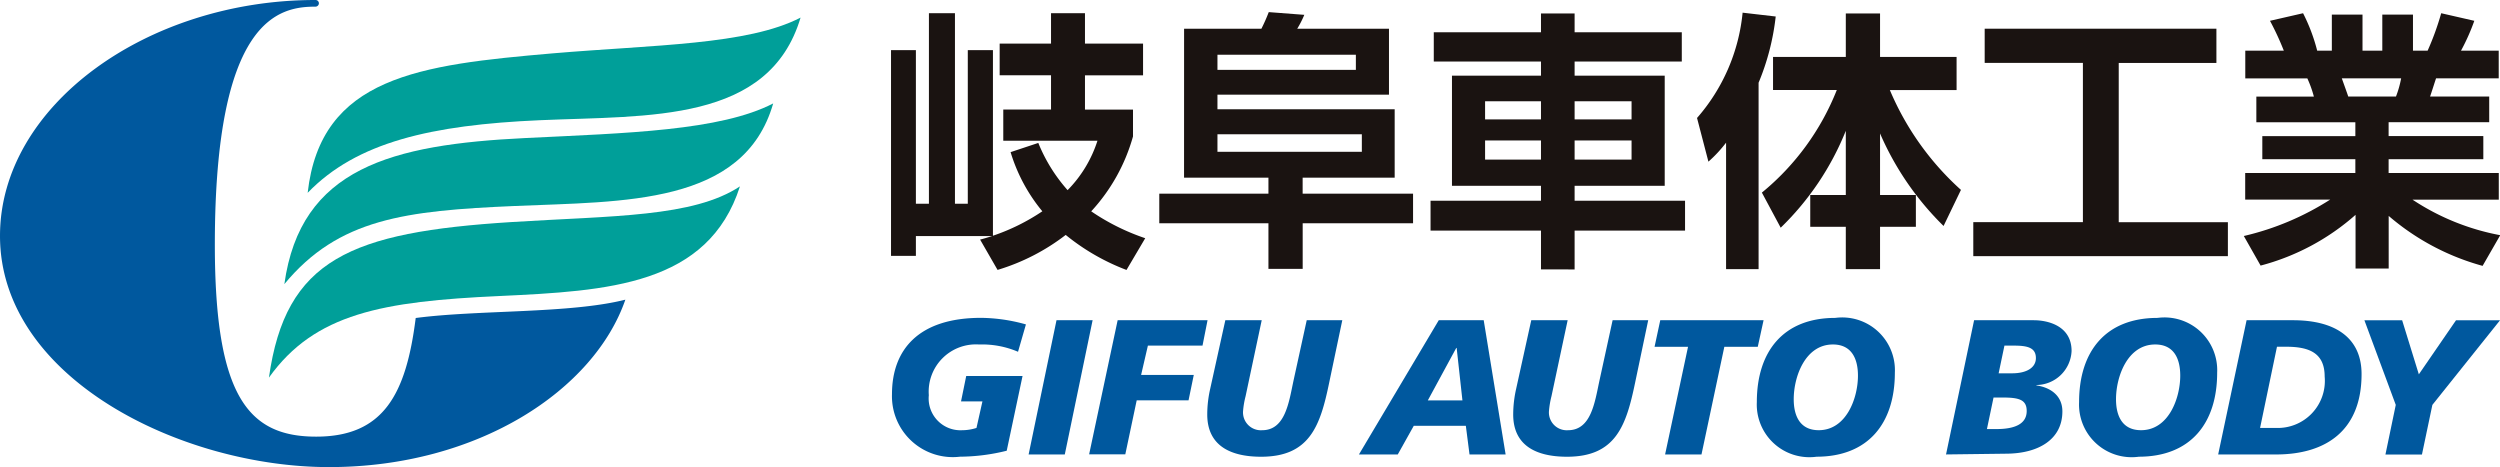
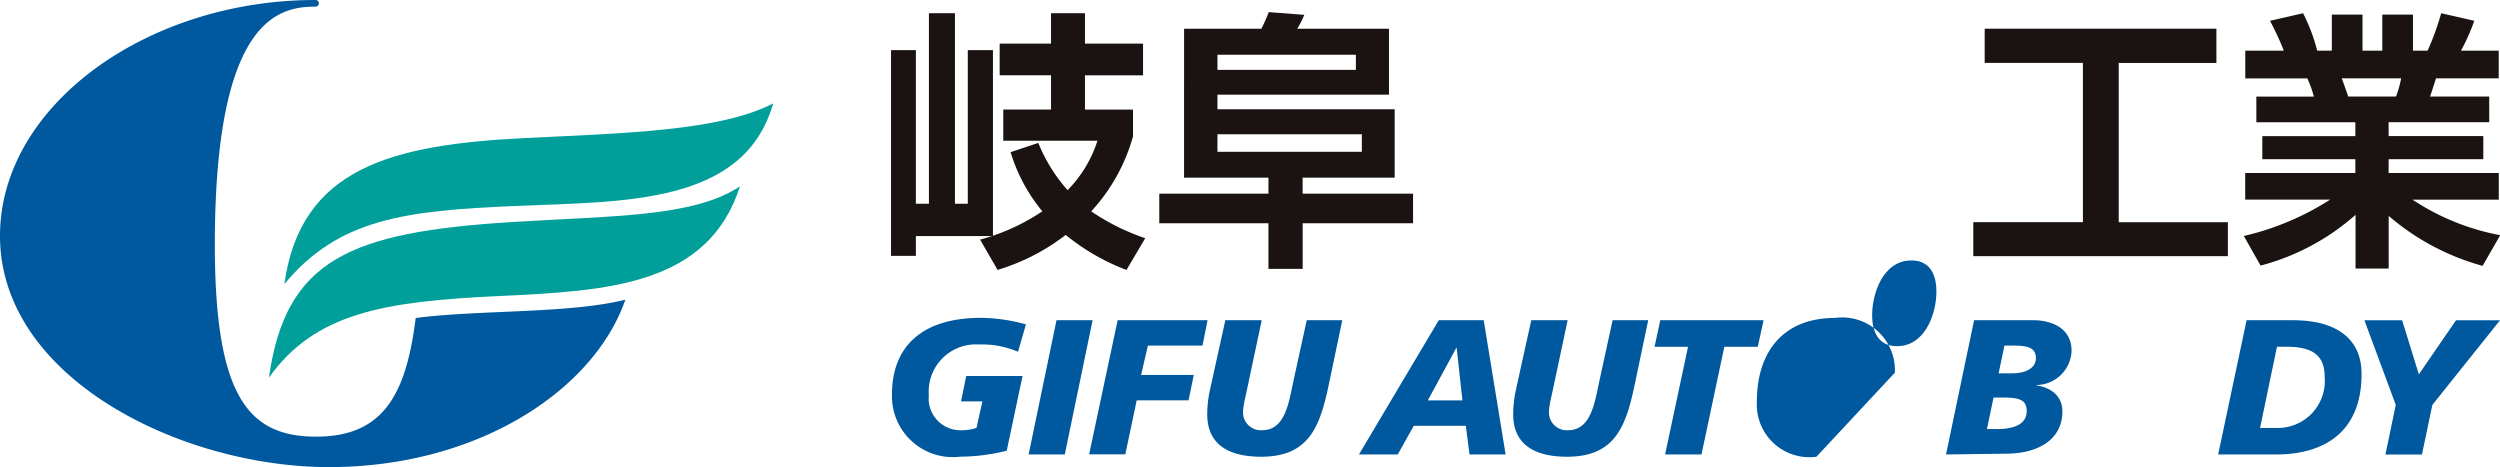
<svg xmlns="http://www.w3.org/2000/svg" height="21.824" viewBox="0 0 116.807 21.824" width="116.807">
  <clipPath id="a">
    <path d="m0 0h116.807v21.824h-116.807z" />
  </clipPath>
  <g clip-path="url(#a)">
    <path d="m100 12c.114-.026.406-.113.559-.164h-3.559v.925h-1.162v-9.612h1.162v7.175h.609v-8.9h1.216v8.9h.6v-7.175h1.175v8.671a9.674 9.674 0 0 0 2.308-1.142 7.908 7.908 0 0 1 -1.483-2.764l1.294-.43a7.631 7.631 0 0 0 1.369 2.206 5.8 5.8 0 0 0 1.395-2.307h-4.4v-1.459h2.231v-1.6h-2.4v-1.481h2.4v-1.419h1.586v1.419h2.714v1.484h-2.714v1.6h2.244v1.253a8.544 8.544 0 0 1 -1.952 3.5 10.31 10.31 0 0 0 2.523 1.256l-.875 1.483a10.216 10.216 0 0 1 -2.84-1.637 9.856 9.856 0 0 1 -3.184 1.635z" fill="#1a1311" transform="translate(-54.207 -.806)" />
    <path d="m125.859 2.078h3.613a8.317 8.317 0 0 0 .343-.775l1.661.127a4.758 4.758 0 0 1 -.33.648h4.286v3.081h-8.014v.684h8.28v3.194h-4.3v.75h5.159v1.382h-5.157v2.131h-1.6v-2.132h-5.1v-1.381h5.1v-.75h-3.943zm1.559 1.922h6.467v-.705h-6.467zm0 3.83h6.746v-.821h-6.746z" fill="#1a1311" transform="translate(-70.535 -.737)" />
-     <path d="m159.029 13.407v-1.814h-5.16v-1.393h5.16v-.7h-4.159v-5.146h4.159v-.659h-5.009v-1.369h5.009v-.876h1.571v.876h5.008v1.369h-5.008v.659h4.21v5.146h-4.21v.7h5.16v1.395h-5.16v1.814zm-2.612-7.007h2.612v-.85h-2.612zm0 1.876h2.612v-.892h-2.612zm4.183-1.876h2.661v-.85h-2.661zm0 1.876h2.661v-.892h-2.661z" fill="#1a1311" transform="translate(-87.03 -.82)" />
-     <path d="m183.89 7.436a6.179 6.179 0 0 1 -.825.887l-.532-2.041a8.754 8.754 0 0 0 2.13-4.92l1.546.179a11.253 11.253 0 0 1 -.8 3.094v8.71h-1.519zm1.673 2.333a11.8 11.8 0 0 0 3.5-4.793h-2.979v-1.547h3.4v-2.029h1.6v2.029h3.576v1.548h-3.118a13.136 13.136 0 0 0 3.322 4.665l-.812 1.686a13.64 13.64 0 0 1 -2.968-4.323v2.877h1.674v1.484h-1.674v1.978h-1.6v-1.978h-1.661v-1.484h1.661v-3a13.1 13.1 0 0 1 -3.042 4.527z" fill="#1a1311" transform="translate(-103.243 -.77)" />
    <path d="m212.78 3.088h10.827v1.6h-4.564v7.441h5.1v1.586h-11.895v-1.589h5.121v-7.441h-4.589z" fill="#1a1311" transform="translate(-120.05 -1.747)" />
    <path d="m241.349 11.833a12.876 12.876 0 0 0 4.033-1.7h-3.969v-1.243h5.147v-.645h-4.347v-1.078h4.347v-.647h-4.626v-1.2h2.688a5.121 5.121 0 0 0 -.305-.85h-2.9v-1.298h1.8a13.041 13.041 0 0 0 -.646-1.394l1.546-.354a8.381 8.381 0 0 1 .659 1.748h.685v-1.685h1.433v1.685h.925v-1.685h1.433v1.685h.685a12.8 12.8 0 0 0 .634-1.748l1.547.354a9.727 9.727 0 0 1 -.621 1.394h1.761v1.294h-2.928c-.089.266-.216.672-.279.85h2.763v1.2h-4.7v.648h4.425v1.081h-4.425v.645h5.147v1.244h-4.032a11.1 11.1 0 0 0 4.1 1.661l-.824 1.433a11.3 11.3 0 0 1 -4.388-2.334v2.46h-1.548v-2.51a10.867 10.867 0 0 1 -4.436 2.371zm4.578-7.367c.049.14.266.735.3.85h2.231a4.765 4.765 0 0 0 .241-.85z" fill="#1a1311" transform="translate(-136.511 -.806)" />
    <path d="m29.219 14c-1.45 4.2-6.852 7.824-13.842 7.824-6.905 0-15.377-4.153-15.377-10.803 0-6.076 6.855-11.021 14.734-11.021a.157.157 0 0 1 .166.152.161.161 0 0 1 -.162.159c-1.695 0-4.7.537-4.7 11.122 0 7.13 1.589 8.968 4.733 8.968s4.205-1.974 4.652-5.543c2.951-.388 7.213-.2 9.8-.858" fill="#00589e" />
-     <path d="m56.123 1.893c-2.472 1.281-6.852 1.268-11.584 1.671-6.211.536-10.839 1.087-11.446 6.516 2.283-2.366 5.765-3.171 10.861-3.393s10.7.136 12.169-4.794" fill="#009f99" transform="translate(-18.718 -1.071)" />
    <path d="m53.429 11.124c-2.479 1.281-6.848 1.386-11.587 1.618-6.24.305-10.5 1.394-11.254 6.825 2.535-3.065 5.657-3.429 10.755-3.65s10.721-.028 12.085-4.793" fill="#009f99" transform="translate(-17.302 -6.292)" />
    <path d="m50.932 20.048c-2.177 1.443-5.935 1.37-10.673 1.667-7.519.475-10.554 1.729-11.334 7.268 2.147-3.006 5.319-3.562 10.751-3.811 5.1-.238 9.776-.5 11.256-5.124" fill="#009f99" transform="translate(-16.36 -11.34)" />
    <g fill="#00589e">
      <path d="m101.828 35.777a4.261 4.261 0 0 0 -1.815-.34 2.207 2.207 0 0 0 -2.353 2.37 1.486 1.486 0 0 0 1.564 1.635 2.2 2.2 0 0 0 .663-.107l.278-1.239h-1l.242-1.186h2.632l-.739 3.49a9.208 9.208 0 0 1 -2.181.279 2.844 2.844 0 0 1 -3.18-2.92c0-2.083 1.247-3.567 4.158-3.567a7.934 7.934 0 0 1 2.1.307z" transform="translate(-54.263 -19.341)" />
      <path d="m111.941 34.444h1.687l-1.3 6.272h-1.69z" transform="translate(-62.578 -19.482)" />
      <path d="m118.48 34.444h4.2l-.235 1.186h-2.552l-.317 1.37h2.461l-.245 1.187h-2.422l-.533 2.524h-1.69z" transform="translate(-66.26 -19.482)" />
      <path d="m135.55 37.363c-.414 2-.9 3.459-3.181 3.459-1.409 0-2.516-.5-2.516-1.975a5.413 5.413 0 0 1 .135-1.186l.71-3.217h1.7l-.754 3.551a4.051 4.051 0 0 0 -.117.682.834.834 0 0 0 .89.906c1.079 0 1.248-1.293 1.463-2.3l.621-2.84h1.662z" transform="translate(-73.447 -19.482)" />
      <path d="m149.9 34.444h2.1l1.024 6.272h-1.687l-.172-1.339h-2.433l-.748 1.339h-1.814zm.836 1.294h-.018l-1.33 2.453h1.618z" transform="translate(-82.677 -19.482)" />
      <path d="m168.456 37.363c-.415 2-.9 3.459-3.181 3.459-1.411 0-2.515-.5-2.515-1.975a5.5 5.5 0 0 1 .135-1.186l.709-3.217h1.7l-.756 3.551a4.254 4.254 0 0 0 -.116.682.833.833 0 0 0 .888.906c1.079 0 1.25-1.293 1.466-2.3l.619-2.84h1.663z" transform="translate(-92.059 -19.482)" />
      <path d="m179.529 35.684h-1.564l.266-1.24h4.827l-.271 1.24h-1.562l-1.068 5.032h-1.7z" transform="translate(-100.659 -19.482)" />
-       <path d="m191.75 40.682a2.46 2.46 0 0 1 -2.785-2.552c0-2.38 1.248-3.935 3.665-3.935a2.463 2.463 0 0 1 2.784 2.56c0 2.372-1.25 3.926-3.665 3.926m.771-5.244c-1.294 0-1.831 1.5-1.831 2.559 0 .789.3 1.446 1.167 1.446 1.293 0 1.834-1.5 1.834-2.55 0-.792-.3-1.455-1.169-1.455" transform="translate(-106.881 -19.342)" />
+       <path d="m191.75 40.682a2.46 2.46 0 0 1 -2.785-2.552c0-2.38 1.248-3.935 3.665-3.935a2.463 2.463 0 0 1 2.784 2.56m.771-5.244c-1.294 0-1.831 1.5-1.831 2.559 0 .789.3 1.446 1.167 1.446 1.293 0 1.834-1.5 1.834-2.55 0-.792-.3-1.455-1.169-1.455" transform="translate(-106.881 -19.342)" />
      <path d="m210.627 34.444h2.788c.645 0 1.767.252 1.767 1.438a1.663 1.663 0 0 1 -1.643 1.589v.018c.719.108 1.213.522 1.213 1.213 0 1.33-1.143 1.96-2.579 1.977l-2.857.036zm.6 5.085h.448c.845 0 1.41-.233 1.41-.845 0-.547-.394-.629-1.149-.629h-.4zm.547-2.605h.629c.7 0 1.112-.278 1.112-.71 0-.5-.411-.584-1.04-.584h-.43z" transform="translate(-118.392 -19.482)" />
-       <path d="m226.414 40.682a2.459 2.459 0 0 1 -2.786-2.552c0-2.38 1.248-3.935 3.666-3.935a2.463 2.463 0 0 1 2.785 2.56c0 2.372-1.251 3.926-3.666 3.926m.771-5.244c-1.293 0-1.831 1.5-1.831 2.559 0 .789.3 1.446 1.169 1.446 1.293 0 1.832-1.5 1.832-2.55 0-.792-.295-1.455-1.169-1.455" transform="translate(-126.487 -19.342)" />
      <path d="m239.913 34.444h2.172c2 0 3.2.844 3.2 2.516 0 2.623-1.645 3.756-4 3.756h-2.7zm.63 5.032h.734a2.2 2.2 0 0 0 2.284-2.4c0-1.151-.791-1.394-1.817-1.394h-.411z" transform="translate(-134.946 -19.482)" />
      <path d="m255.783 38.4-1.465-3.953h1.763l.78 2.525 1.736-2.525h2.056l-3.16 3.953-.487 2.319h-1.706z" transform="translate(-143.846 -19.482)" />
    </g>
  </g>
</svg>